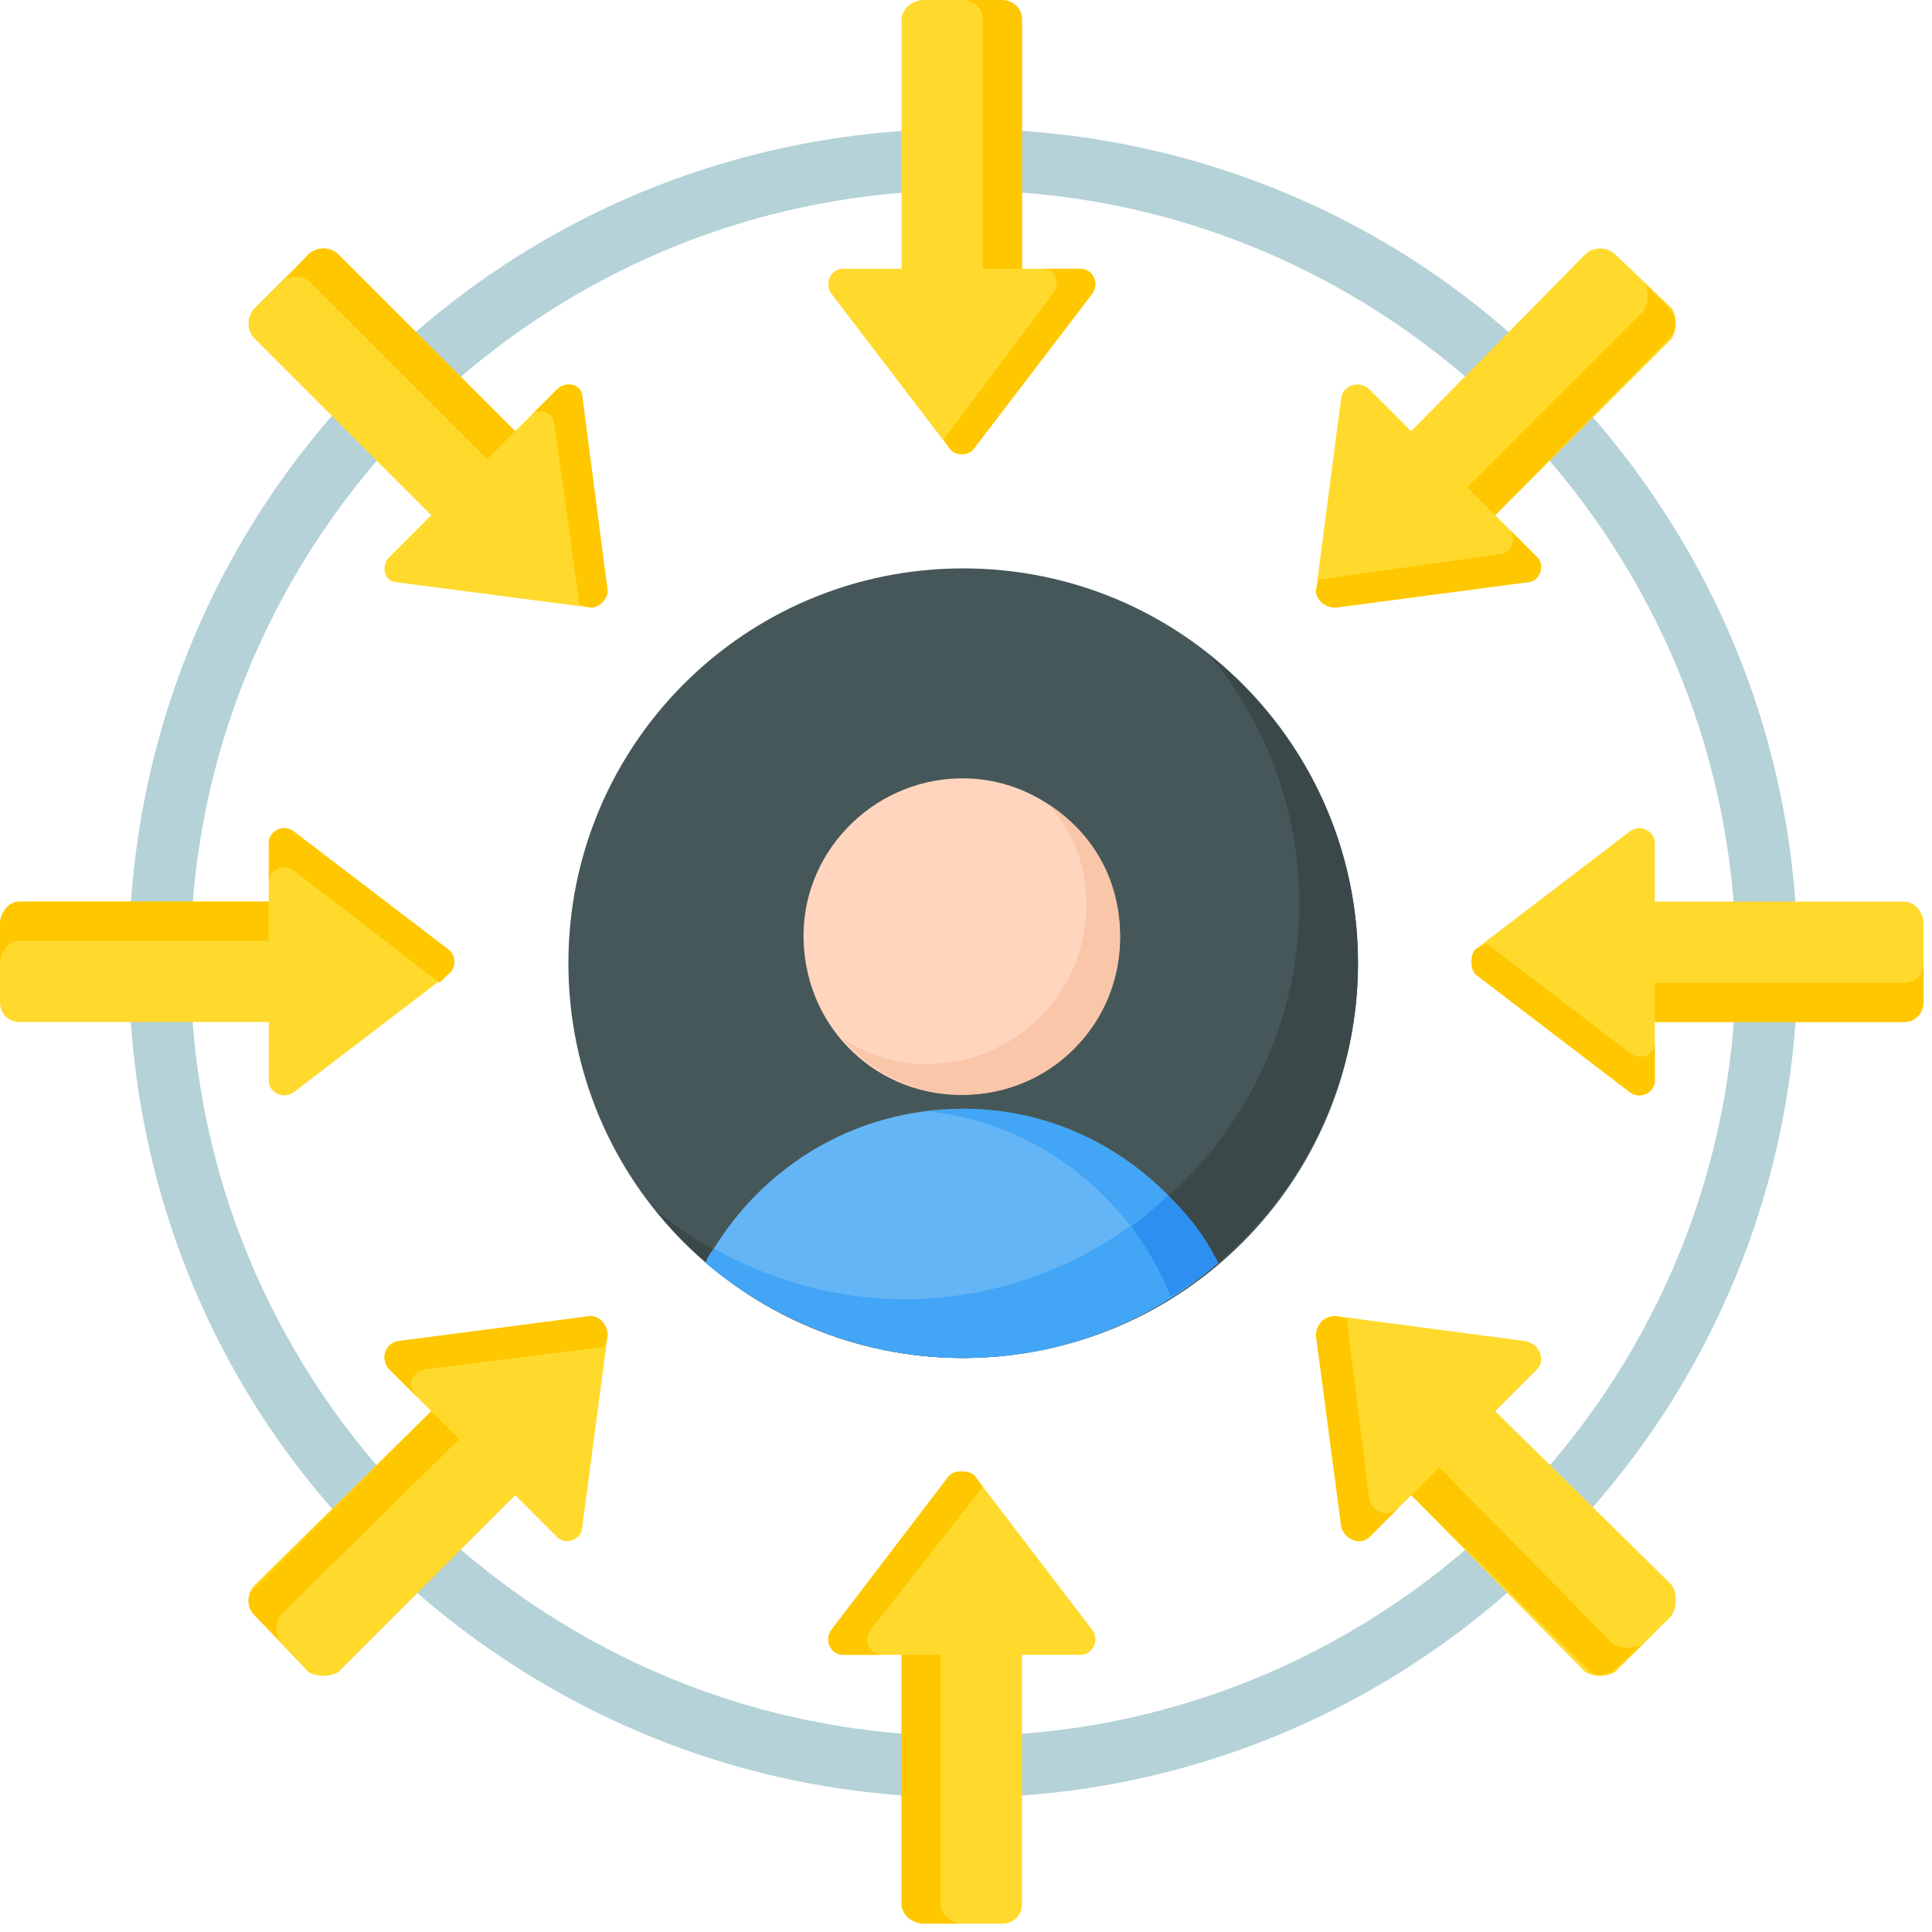
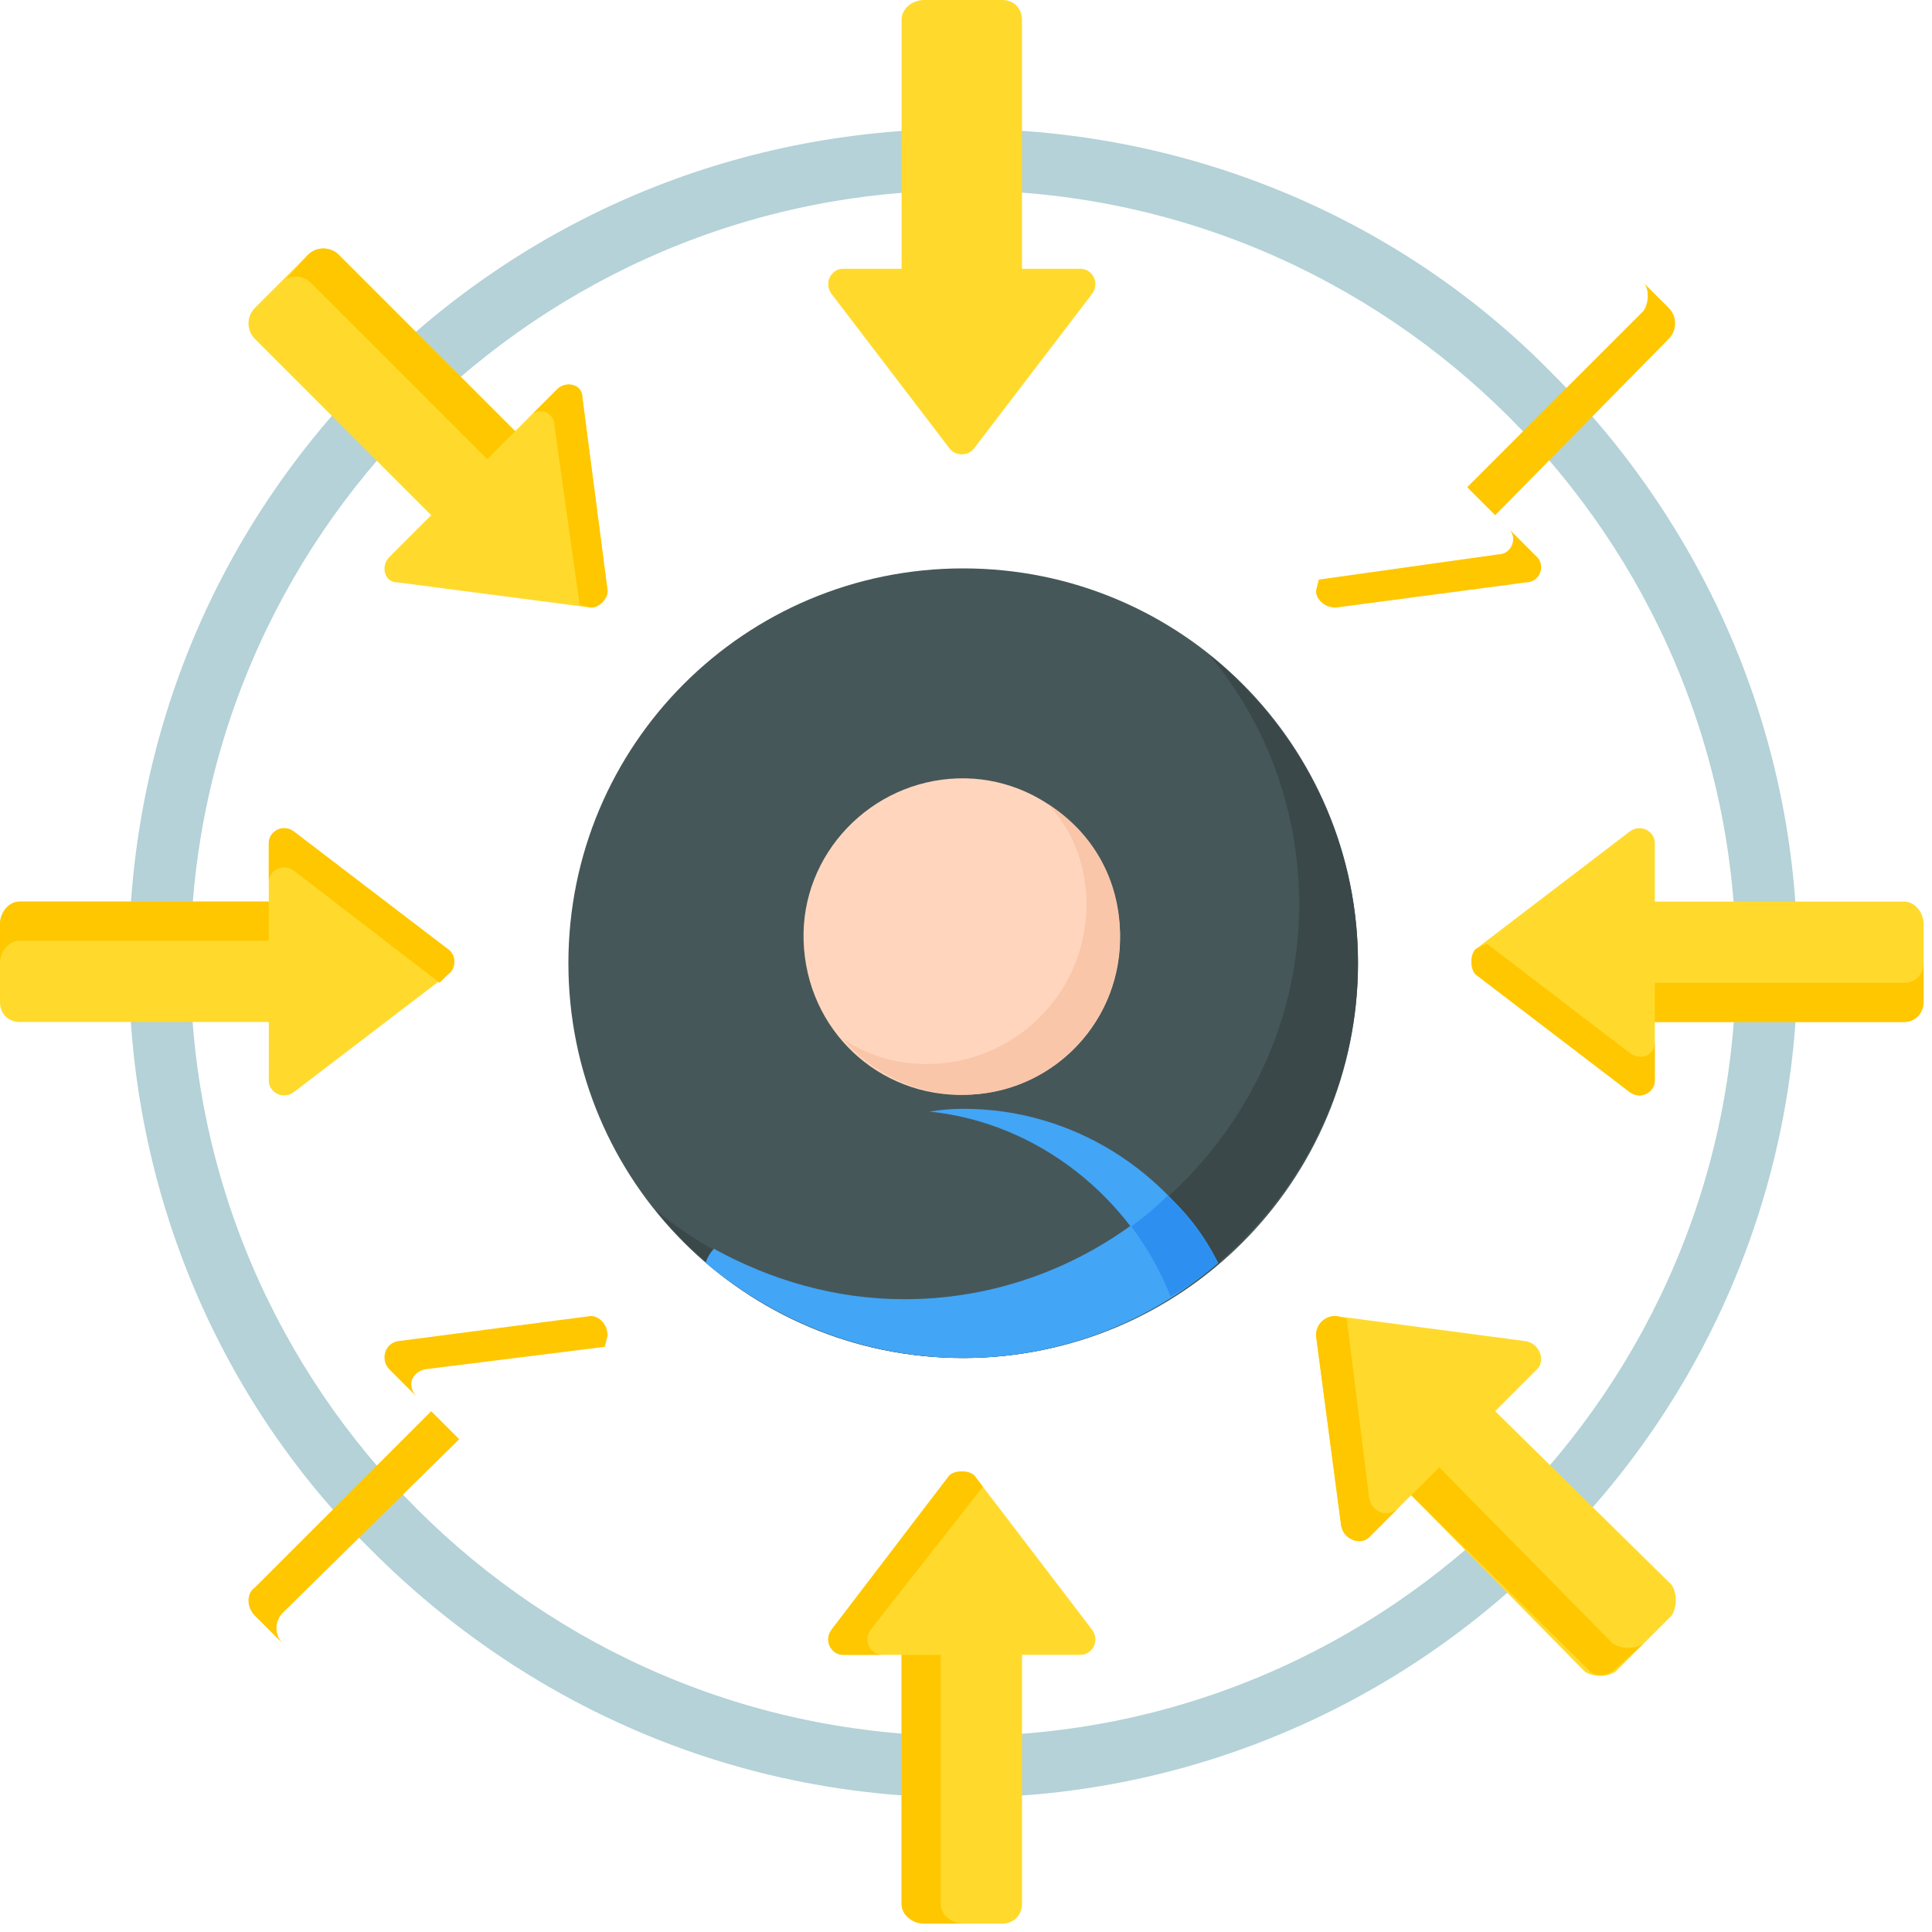
<svg xmlns="http://www.w3.org/2000/svg" version="1.2" viewBox="0 0 69 69" width="69" height="69">
  <style>.a{fill:#465759}.b{fill:#3a484a}.c{fill:#ffd6bd}.d{fill:#f9c6aa}.e{fill:#64b5f6}.f{fill:#42a5f5}.g{fill:#2d90f1}.h{fill:#b4d2d7}.i{fill:#ffda2d}.j{fill:#ffc700}</style>
  <path fill-rule="evenodd" class="a" d="m34.4 48.5c-7.8 0-14.1-6.3-14.1-14.1 0-7.8 6.3-14.1 14.1-14.1 7.8 0 14.1 6.3 14.1 14.1 0 7.8-6.3 14.1-14.1 14.1z" />
  <path fill-rule="evenodd" class="b" d="m34.4 48.5c-4.5 0-8.4-2.1-11-5.3 2.4 2 5.5 3.2 8.9 3.2 7.7 0 14.1-6.4 14.1-14.1 0-3.4-1.2-6.5-3.2-8.9 3.2 2.6 5.3 6.5 5.3 11 0 7.7-6.4 14.1-14.1 14.1z" />
  <path fill-rule="evenodd" class="c" d="m34.5 39.1c-3.1 0.1-5.7-2.3-5.8-5.5-0.1-3.1 2.4-5.7 5.5-5.8 3.1-0.1 5.7 2.4 5.8 5.5 0.1 3.1-2.3 5.7-5.5 5.8z" />
  <path fill-rule="evenodd" class="d" d="m30.1 37.1c1 1.2 2.6 2 4.3 2 3.1 0 5.6-2.5 5.6-5.7 0-2-1-3.7-2.6-4.7 0.9 0.9 1.4 2.2 1.4 3.6 0 3.2-2.6 5.7-5.7 5.7-1.1 0-2.1-0.3-3-0.9z" />
-   <path fill-rule="evenodd" class="e" d="m43.5 45.1c-2.4 2.1-5.6 3.4-9.1 3.4-3.5 0-6.7-1.3-9.2-3.4 1.8-3.3 5.2-5.5 9.2-5.5 3.9 0 7.3 2.2 9.1 5.5z" />
  <path fill-rule="evenodd" class="f" d="m43.5 45.1c-2.4 2.1-5.6 3.4-9.1 3.4-3.5 0-6.7-1.3-9.2-3.4q0.1-0.3 0.3-0.5c2 1.1 4.3 1.8 6.8 1.8 3.6 0 6.9-1.4 9.4-3.7q1.1 1 1.8 2.4z" />
  <path fill-rule="evenodd" class="f" d="m43.5 45.1q-0.8 0.7-1.7 1.2c-1.4-3.5-4.7-6.2-8.6-6.6q0.6-0.1 1.2-0.1c3.9 0 7.3 2.2 9.1 5.5z" />
  <path fill-rule="evenodd" class="g" d="m43.5 45.1q-0.8 0.7-1.7 1.2-0.5-1.3-1.4-2.5 0.7-0.5 1.3-1.1 1.1 1 1.8 2.4z" />
  <path fill-rule="evenodd" class="h" d="m34.4 4.6c8.2 0 15.7 3.3 21 8.7 5.4 5.4 8.8 12.8 8.8 21.1 0 8.2-3.4 15.7-8.8 21-5.3 5.4-12.8 8.8-21 8.8-8.3 0-15.7-3.4-21.1-8.8-5.4-5.3-8.7-12.8-8.7-21 0-8.3 3.3-15.7 8.7-21.1 5.4-5.4 12.8-8.7 21.1-8.7zm19.5 10.3c-5-5-11.9-8.1-19.5-8.1-7.6 0-14.5 3.1-19.5 8.1-5 5-8.1 11.9-8.1 19.5 0 7.6 3.1 14.5 8.1 19.5 5 5 11.9 8.1 19.5 8.1 7.6 0 14.5-3.1 19.5-8.1 5-5 8.1-11.9 8.1-19.5 0-7.6-3.1-14.5-8.1-19.5z" />
  <path fill-rule="evenodd" class="i" d="m36.5 9.6h2.1c0.4 0 0.7 0.5 0.4 0.9l-4.2 5.5c-0.2 0.3-0.7 0.3-0.9 0l-4.2-5.5c-0.3-0.4 0-0.9 0.4-0.9h2.1v-8.9c0-0.4 0.4-0.7 0.8-0.7h2.8c0.4 0 0.7 0.3 0.7 0.7z" />
-   <path fill-rule="evenodd" class="j" d="m37.2 9.6q0 0 0 0zm0 0c0.5 0 0.7 0.5 0.4 0.9l-3.9 5.2 0.2 0.3c0.2 0.3 0.7 0.3 0.9 0l4.2-5.5c0.3-0.4 0-0.9-0.4-0.9zm-2.8-9.6c0.4 0 0.7 0.3 0.7 0.7v8.9h1.4v-8.9c0-0.4-0.3-0.7-0.8-0.7z" />
-   <path fill-rule="evenodd" class="i" d="m53.4 18.4l1.5 1.5c0.3 0.3 0.1 0.9-0.4 0.9l-6.8 0.9c-0.4 0-0.7-0.3-0.7-0.6l0.9-6.9c0.1-0.5 0.7-0.6 1-0.3l1.5 1.5 6.2-6.3c0.3-0.3 0.8-0.3 1.1 0l2 1.9c0.2 0.3 0.2 0.8 0 1.1z" />
  <path fill-rule="evenodd" class="j" d="m53.9 18.9q0 0 0 0zm0 0c0.3 0.3 0.1 0.9-0.4 0.9l-6.4 0.9-0.1 0.4c0 0.3 0.3 0.6 0.7 0.6l6.8-0.9c0.5 0 0.7-0.6 0.4-0.9zm4.8-7.8l-6.3 6.3 1 1 6.2-6.3c0.3-0.3 0.3-0.8 0-1.1l-0.9-0.9c0.2 0.2 0.2 0.7 0 1z" />
  <path fill-rule="evenodd" class="i" d="m59.1 36.5v2.1c0 0.4-0.5 0.7-0.9 0.4l-5.5-4.2c-0.2-0.2-0.2-0.7 0-0.9l5.5-4.2c0.4-0.3 0.9 0 0.9 0.4v2.1h8.9c0.4 0 0.7 0.4 0.7 0.8v2.8c0 0.4-0.3 0.7-0.7 0.7z" />
  <path fill-rule="evenodd" class="j" d="m59.1 37.2q0 0 0 0zm0 0c0 0.5-0.5 0.7-0.9 0.4l-5.1-3.9-0.4 0.2c-0.2 0.2-0.2 0.7 0 0.9l5.5 4.2c0.4 0.3 0.9 0 0.9-0.4zm9.6-2.8c0 0.4-0.3 0.7-0.7 0.7h-8.9v1.4h8.9c0.4 0 0.7-0.3 0.7-0.8z" />
  <path fill-rule="evenodd" class="i" d="m50.4 53.4l-1.5 1.5c-0.3 0.3-0.9 0.1-1-0.4l-0.9-6.8c0-0.4 0.3-0.7 0.7-0.7l6.8 0.9c0.5 0.1 0.7 0.7 0.4 1l-1.5 1.5 6.3 6.2c0.2 0.3 0.2 0.8 0 1.1l-2 2c-0.3 0.2-0.8 0.2-1.1 0z" />
  <path fill-rule="evenodd" class="j" d="m49.9 53.9q0 0 0 0zm0 0c-0.4 0.3-0.9 0.1-1-0.4l-0.8-6.4-0.4-0.1c-0.4 0-0.7 0.3-0.7 0.7l0.9 6.8c0.1 0.5 0.7 0.7 1 0.4zm7.7 4.8l-6.2-6.3-1 1 6.3 6.2c0.2 0.3 0.7 0.3 1 0l1-0.9c-0.3 0.2-0.8 0.2-1.1 0z" />
  <path fill-rule="evenodd" class="i" d="m32.2 59.1h-2.1c-0.4 0-0.7-0.5-0.4-0.9l4.2-5.5c0.2-0.2 0.7-0.2 0.9 0l4.2 5.5c0.3 0.4 0 0.9-0.4 0.9h-2.1v8.9c0 0.4-0.3 0.7-0.7 0.7h-2.8c-0.4 0-0.8-0.3-0.8-0.7z" />
  <path fill-rule="evenodd" class="j" d="m31.5 59.1q0 0 0 0zm0 0c-0.4 0-0.7-0.5-0.4-0.9l4-5.1-0.3-0.4c-0.2-0.2-0.7-0.2-0.9 0l-4.2 5.5c-0.3 0.4 0 0.9 0.4 0.9zm2.9 9.6c-0.4 0-0.8-0.3-0.8-0.7v-8.9h-1.4v8.9c0 0.4 0.4 0.7 0.8 0.7z" />
-   <path fill-rule="evenodd" class="i" d="m15.4 50.4l-1.5-1.5c-0.3-0.3-0.2-0.9 0.3-1l6.9-0.9c0.3 0 0.6 0.3 0.6 0.7l-0.9 6.8c0 0.5-0.6 0.7-0.9 0.4l-1.5-1.5-6.3 6.3c-0.3 0.2-0.8 0.2-1.1 0l-1.9-2c-0.3-0.3-0.3-0.8 0-1.1z" />
  <path fill-rule="evenodd" class="j" d="m14.9 49.9q0 0 0 0zm0 0c-0.4-0.4-0.2-0.9 0.3-1l6.4-0.8 0.1-0.4c0-0.4-0.3-0.7-0.6-0.7l-6.9 0.9c-0.5 0.1-0.6 0.7-0.3 1zm-4.8 7.7l6.3-6.2-1-1-6.3 6.3c-0.3 0.2-0.3 0.7 0 1l1 1c-0.3-0.3-0.3-0.8 0-1.1z" />
  <path fill-rule="evenodd" class="i" d="m9.6 32.2v-2.1c0-0.4 0.5-0.7 0.9-0.4l5.5 4.2c0.3 0.2 0.3 0.7 0 0.9l-5.5 4.2c-0.4 0.3-0.9 0-0.9-0.4v-2.1h-8.9c-0.4 0-0.7-0.3-0.7-0.7v-2.8c0-0.4 0.3-0.8 0.7-0.8z" />
  <path fill-rule="evenodd" class="j" d="m9.6 31.5q0 0 0 0zm0 0c0-0.4 0.5-0.7 0.9-0.4l5.2 4 0.3-0.3c0.3-0.2 0.3-0.7 0-0.9l-5.5-4.2c-0.4-0.3-0.9 0-0.9 0.4zm-9.6 2.9c0-0.4 0.3-0.8 0.7-0.8h8.9v-1.4h-8.9c-0.4 0-0.7 0.4-0.7 0.8z" />
  <path fill-rule="evenodd" class="i" d="m18.4 15.4l1.5-1.5c0.3-0.3 0.9-0.2 0.9 0.3l0.9 6.9c0 0.3-0.3 0.6-0.6 0.6l-6.9-0.9c-0.5 0-0.6-0.6-0.3-0.9l1.5-1.5-6.3-6.3c-0.3-0.3-0.3-0.8 0-1.1l1.9-1.9c0.3-0.3 0.8-0.3 1.1 0z" />
  <path fill-rule="evenodd" class="j" d="m18.9 14.9q0 0 0 0zm0 0c0.3-0.4 0.9-0.2 0.9 0.3l0.9 6.4 0.4 0.1c0.3 0 0.6-0.3 0.6-0.6l-0.9-6.9c0-0.5-0.6-0.6-0.9-0.3zm-7.8-4.8l6.3 6.3 1-1-6.3-6.3c-0.3-0.3-0.8-0.3-1.1 0l-0.9 1c0.2-0.3 0.7-0.3 1 0z" />
</svg>